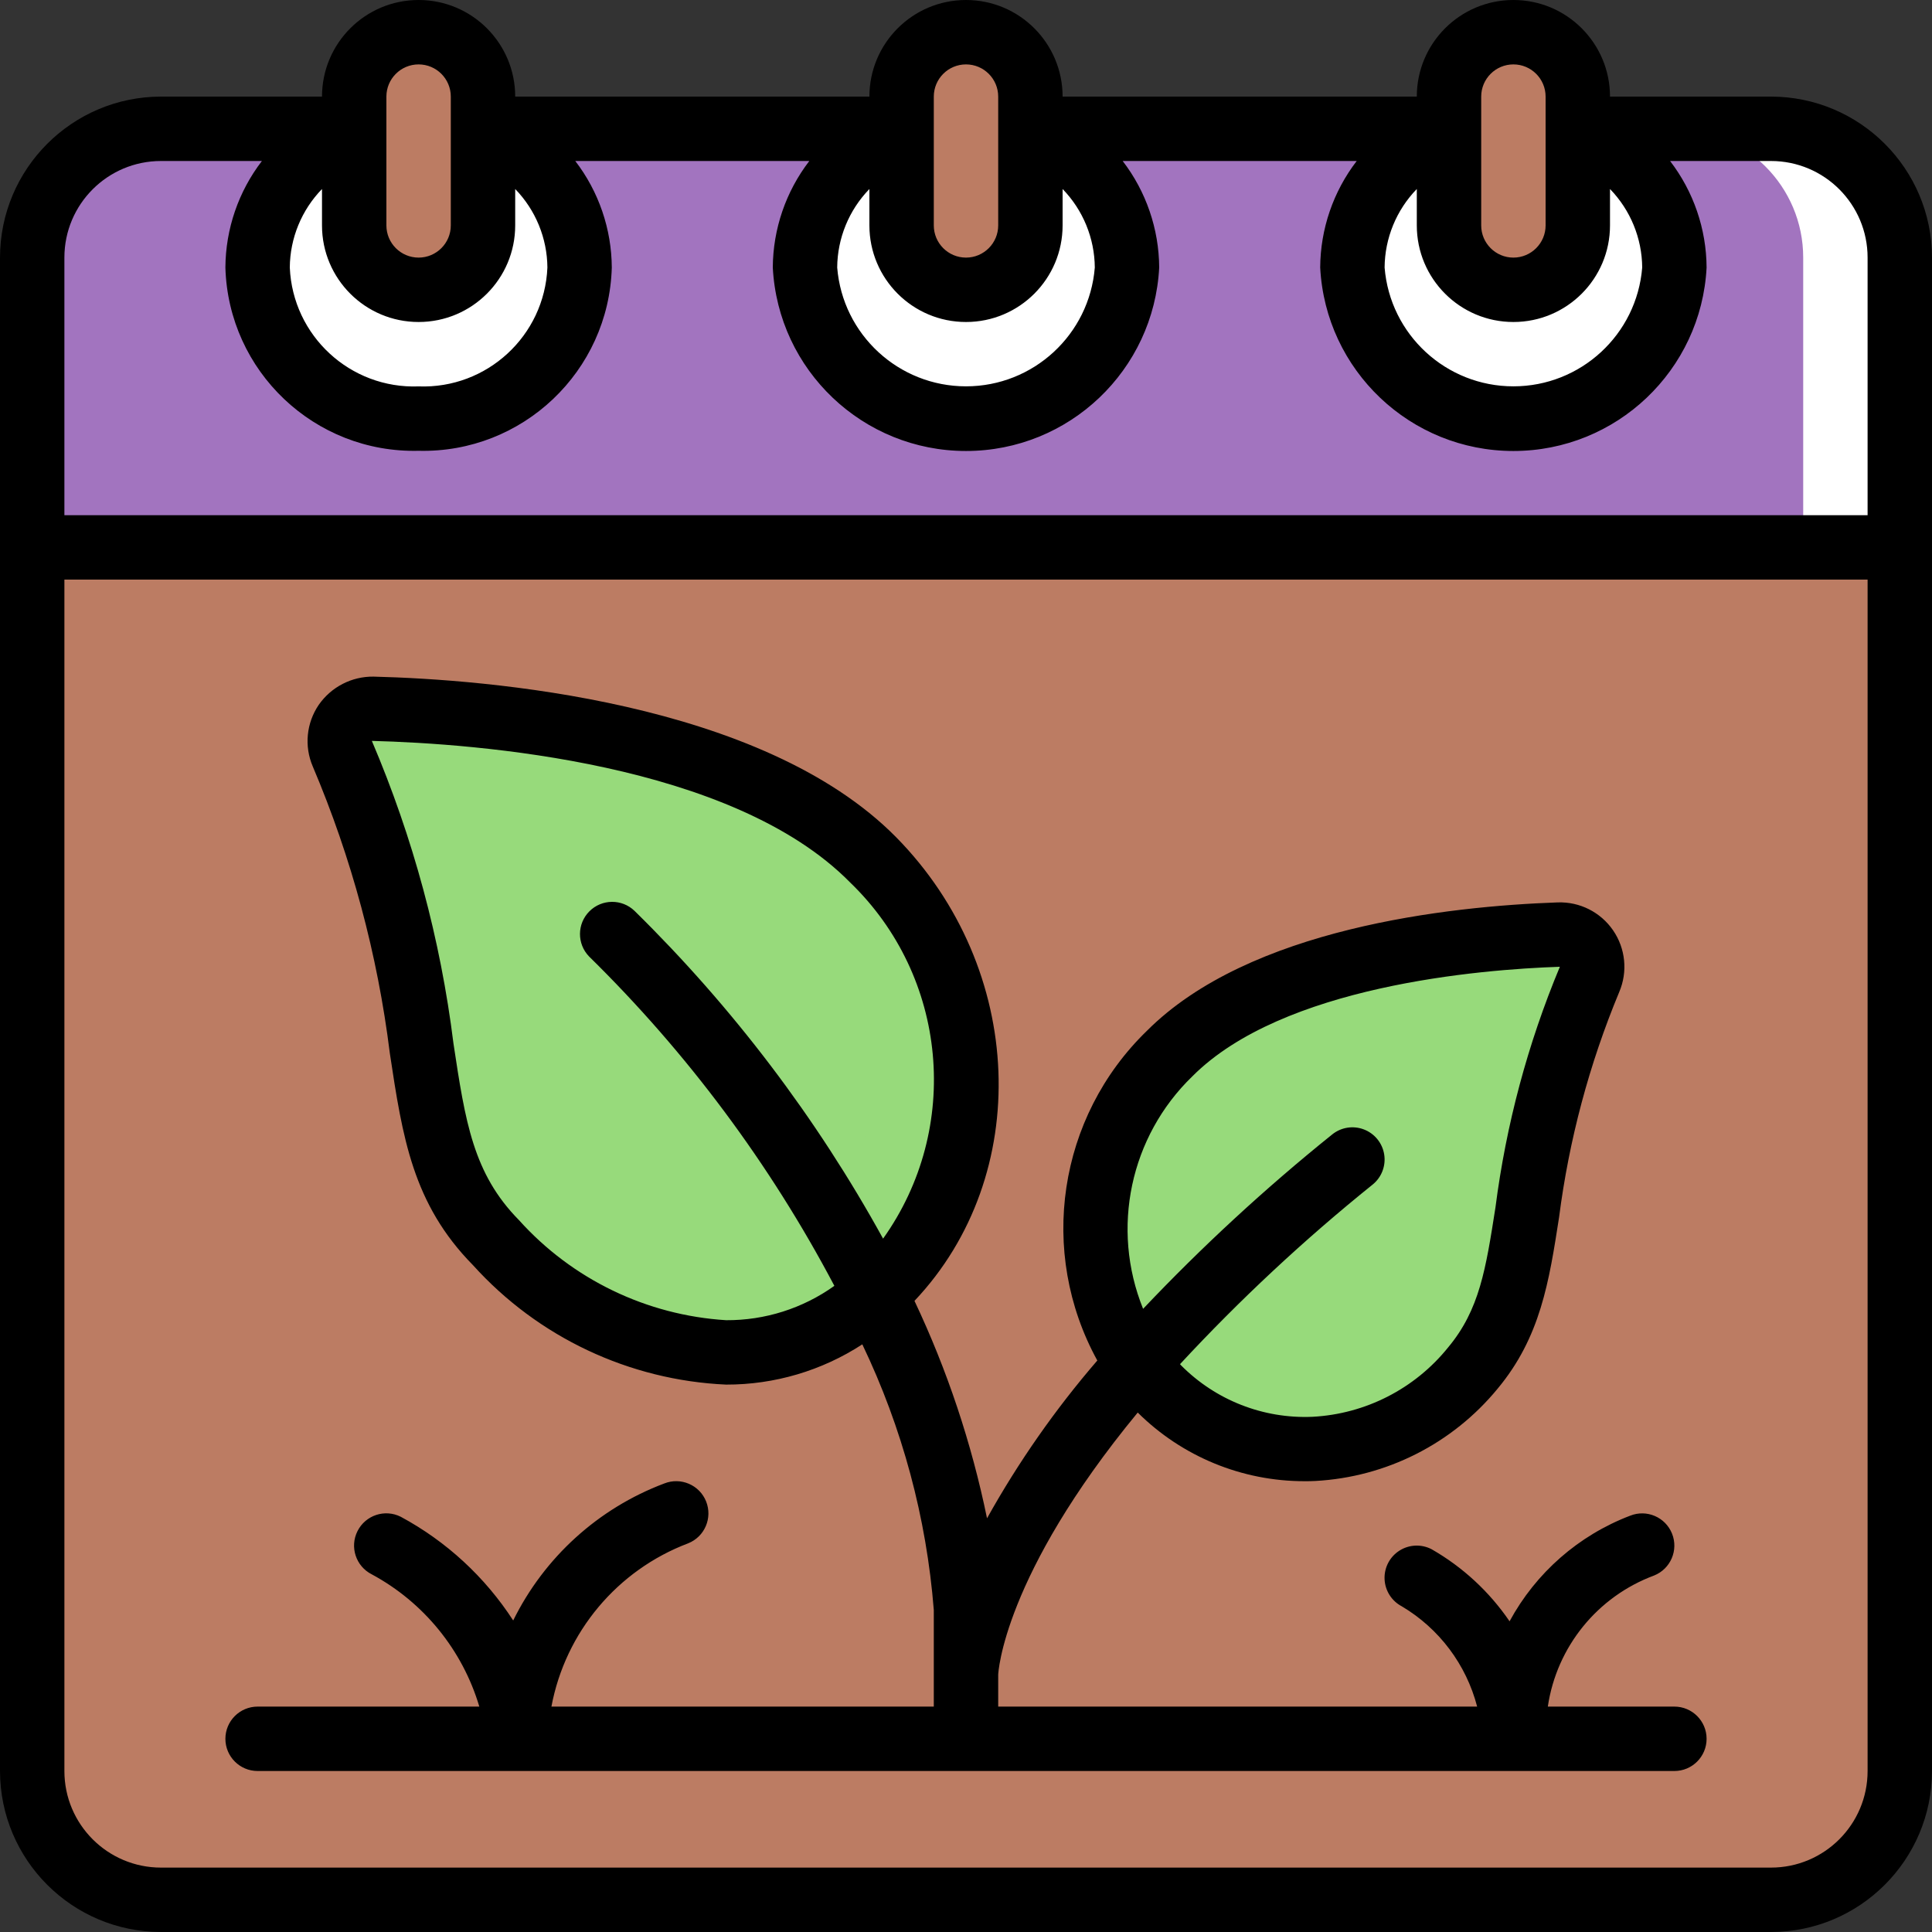
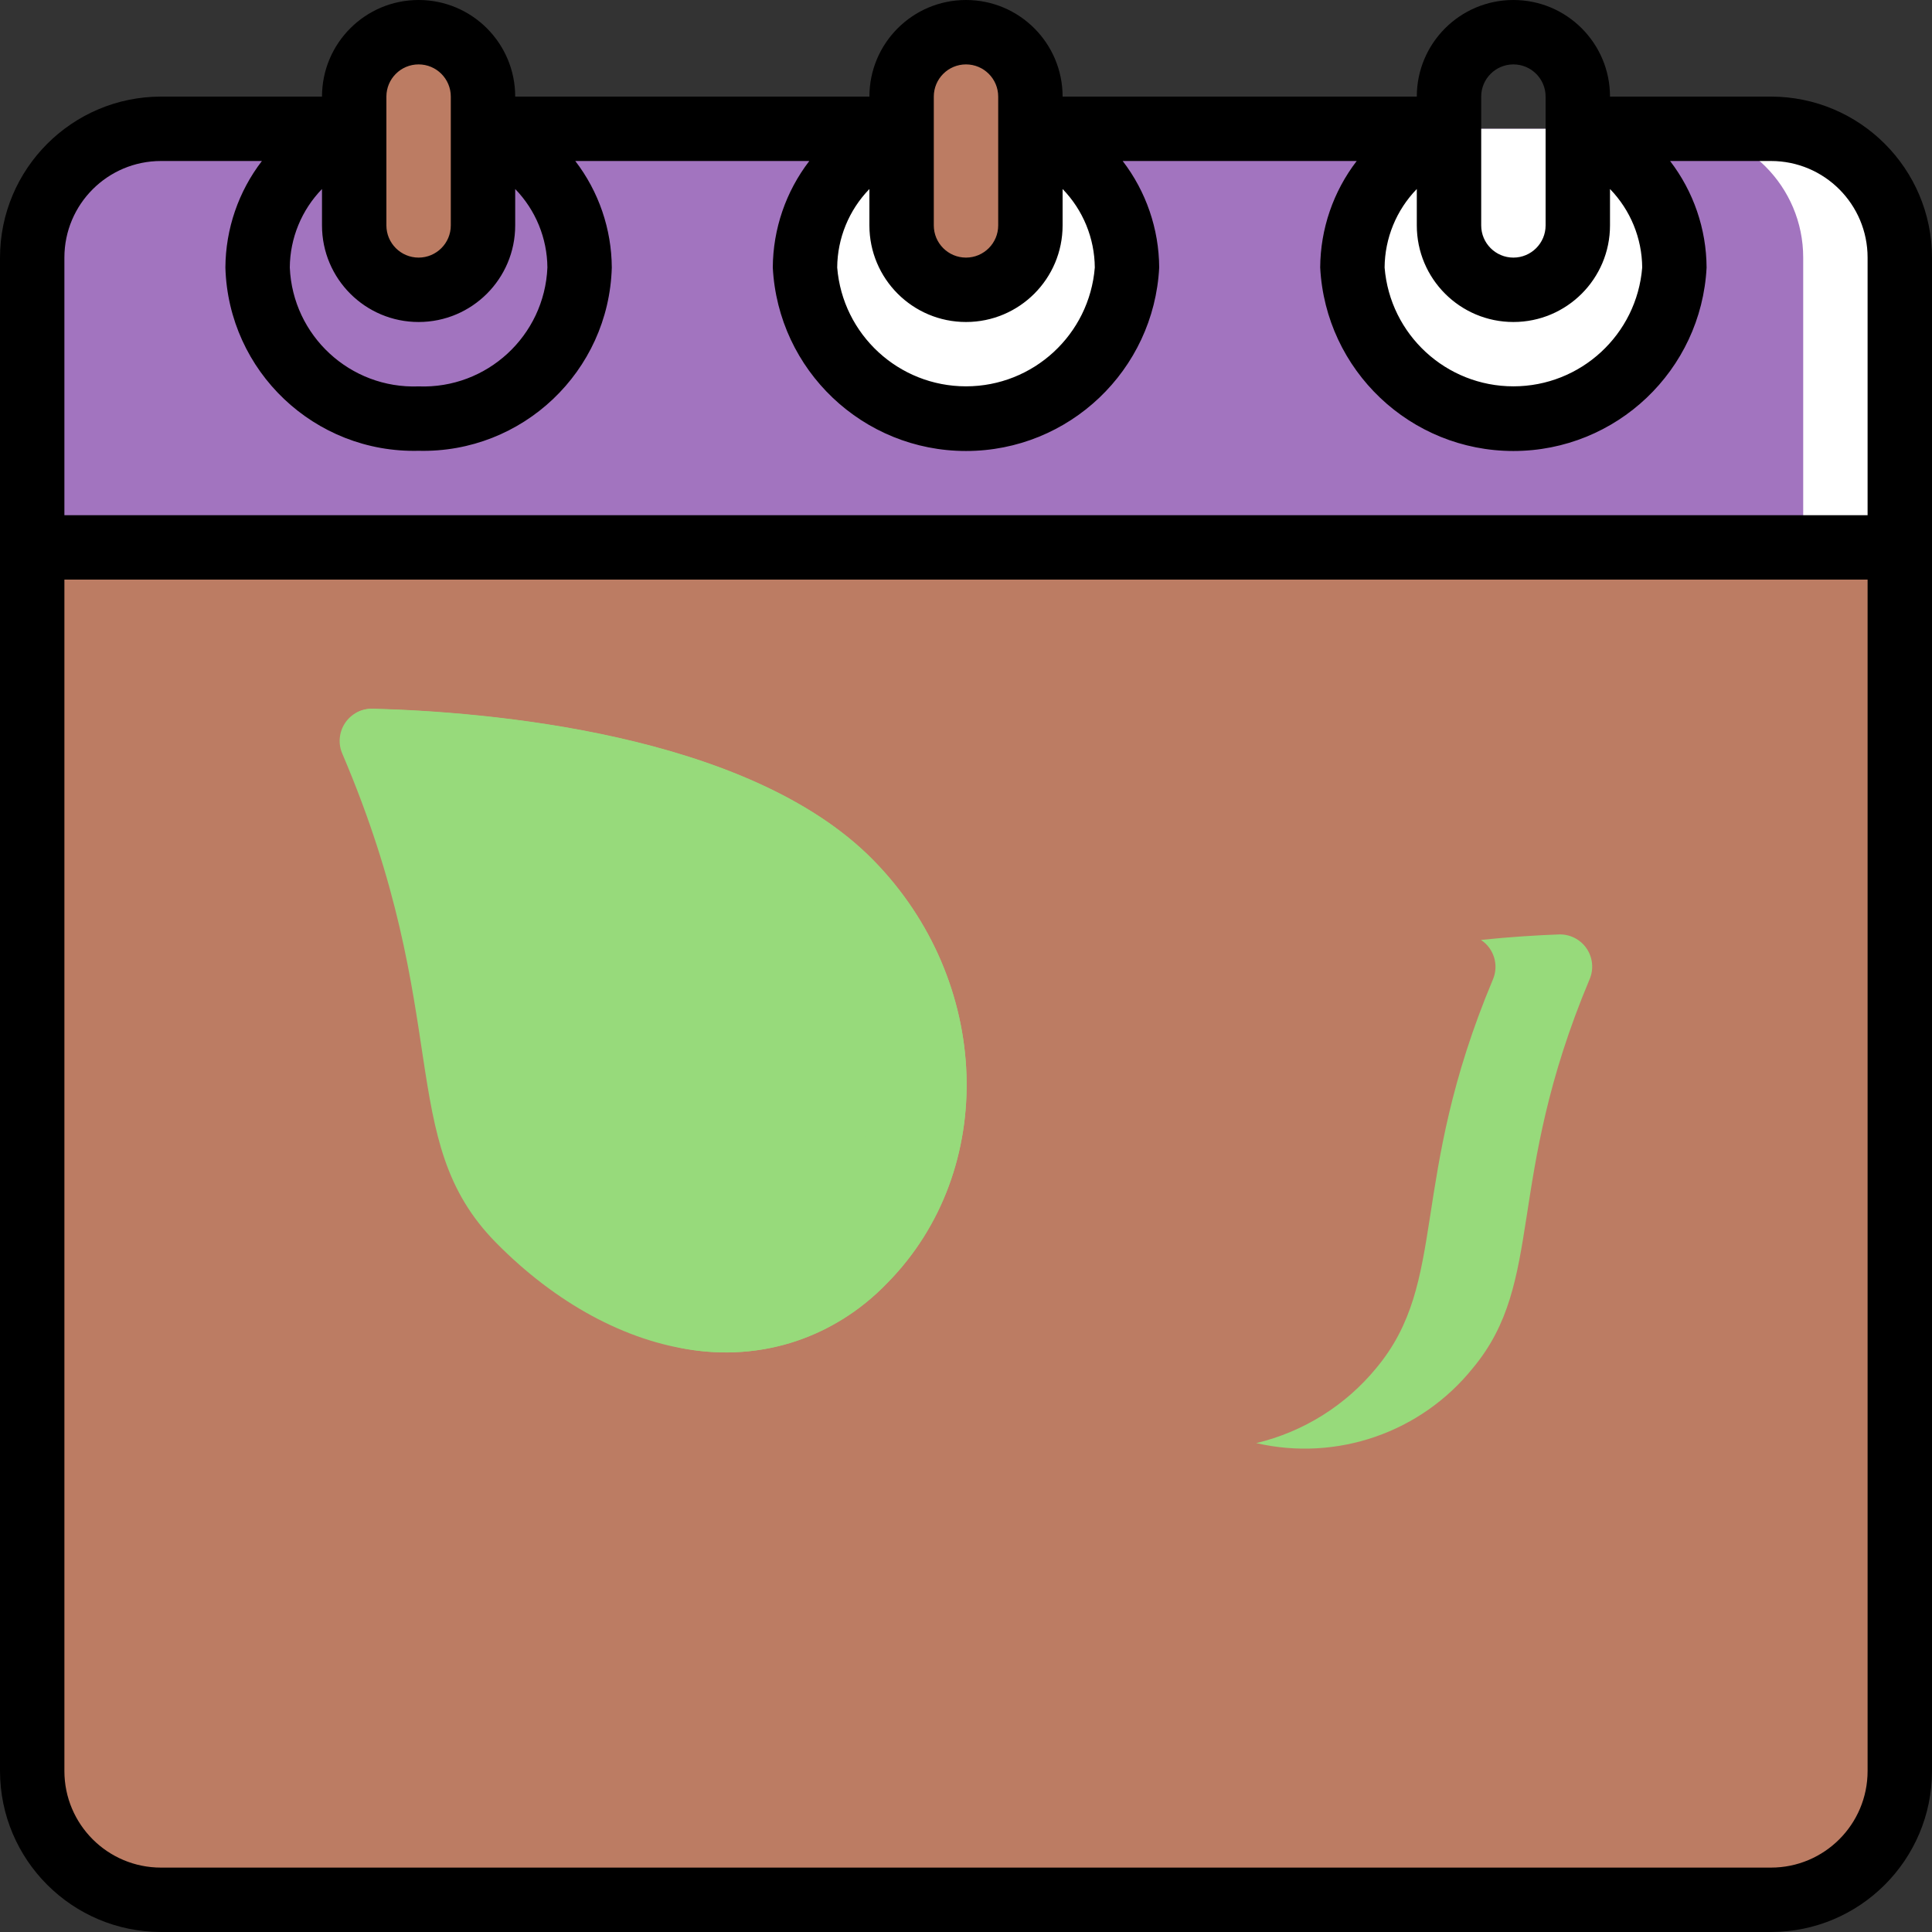
<svg xmlns="http://www.w3.org/2000/svg" version="1.1" width="512" height="512" x="0" y="0" viewBox="0 0 60 60" style="enable-background:new 0 0 512 512" xml:space="preserve" class="">
  <rect x="0" y="0" width="60" height="60" fill="#333333" stroke="none" />
  <g>
    <g id="Page-1" fill="none" fill-rule="evenodd">
      <g id="051---Spring-Season" fill-rule="nonzero" fill="none">
        <path id="Shape" d="m59 8v9h-58v-9c0-2.209 1.791-4 4-4h50c2.209 0 4 1.791 4 4z" fill="#A274BF" data-original="#f44335" class="" />
        <path id="Shape" d="m55 4h-3c2.209 0 4 1.791 4 4v9h3v-9c0-2.209-1.791-4-4-4z" fill="#FFFFFF" data-original="#c81e1e" class="" />
        <path id="Shape" d="m59 17v38c0 2.209-1.791 4-4 4h-50c-2.209 0-4-1.791-4-4v-38z" fill="#BC7C63" data-original="#f5f5f5" class="" />
        <path id="Shape" d="m56 17v38c0 2.209-1.791 4-4 4h3c2.209 0 4-1.791 4-4v-38z" fill="#BC7C63" data-original="#cfd8dc" class="" />
        <path id="Shape" d="m27.556 39.844c-3.44 3.493-8.456 2.5-12.151-1.251-3.166-3.213-1.279-6.993-4.773-15.184-.137-.313-.104-.675.087-.959.191-.284.513-.45.855-.441 3.441.089 11.634.729 15.538 4.693 3.696 3.756 3.896 9.638.444 13.142z" fill="#97DA7B" data-original="#60a917" class="" />
        <path id="Shape" d="m27.112 26.706c-3.9-3.964-12.1-4.6-15.538-4.693-.184-.005-.365.042-.523.135 3.985.329 9.915 1.363 13.061 4.558 3.7 3.752 3.9 9.634.444 13.138-.952.996-2.177 1.689-3.521 1.993 2.373.527 4.848-.23 6.521-1.993 3.452-3.504 3.252-9.386-.444-13.138z" fill="#97DA7B" data-original="#549414" class="" />
-         <path id="Shape" d="m35.969 43.1c1.328 1.317 3.155 2.004 5.022 1.888 1.867-.116 3.595-1.024 4.749-2.496 2.256-2.707.985-5.79 3.625-12.073.136-.315.101-.678-.093-.961s-.52-.447-.863-.434c-2.914.1-9.085.686-12.085 3.7-2.948 2.774-3.106 7.407-.355 10.376z" fill="#97DA7B" data-original="#60a917" class="" />
        <path id="Shape" d="m48.409 29.02c-.661.024-1.495.074-2.417.17.404.265.561.78.373 1.225-2.64 6.285-1.365 9.366-3.625 12.073-.955 1.162-2.263 1.979-3.726 2.329 2.503.577 5.116-.327 6.726-2.329 2.256-2.707.985-5.79 3.625-12.073.136-.315.101-.678-.093-.961s-.52-.447-.863-.434z" fill="#97DA7B" data-original="#549414" class="" />
        <g fill="#C81E1E">
          <path id="Shape" d="m49 4c1.78.696 2.964 2.397 3 4.308-.167 2.639-2.356 4.694-5 4.694s-4.833-2.055-5-4.694c.036-1.911 1.22-3.612 3-4.308z" fill="#FFFFFF" data-original="#c81e1e" class="" />
-           <path id="Shape" d="m15 4c1.78.696 2.964 2.397 3 4.308-.089 2.675-2.325 4.773-5 4.692-2.675.081-4.911-2.017-5-4.692.036-1.911 1.22-3.612 3-4.308z" fill="#FFFFFF" data-original="#c81e1e" class="" />
          <path id="Shape" d="m32 4c1.78.696 2.964 2.397 3 4.308-.167 2.639-2.356 4.694-5 4.694s-4.833-2.055-5-4.694c.036-1.911 1.22-3.612 3-4.308z" fill="#FFFFFF" data-original="#c81e1e" class="" />
        </g>
-         <rect id="Rectangle-path" fill="#BC7C63" height="8" rx="2" width="4" x="45" y="1" data-original="#7f8e94" class="" />
        <rect id="Rectangle-path" fill="#BC7C63" height="8" rx="2" width="4" x="11" y="1" data-original="#7f8e94" class="" />
        <rect id="Rectangle-path" fill="#BC7C63" height="8" rx="2" width="4" x="28" y="1" data-original="#7f8e94" class="" />
        <path id="Shape" d="m55 3h-5c-0-1.657-1.343-3-3-3s-3 1.343-3 3h-11c0-1.657-1.343-3-3-3s-3 1.343-3 3h-11c0-1.657-1.343-3-3-3s-3 1.343-3 3h-5c-2.76.003-4.997 2.24-5 5v47c.003 2.76 2.24 4.997 5 5h50c2.76-.003 4.997-2.24 5-5v-47c-.003-2.76-2.24-4.997-5-5zm-11 2.87v1.13c0 1.657 1.343 3 3 3s3-1.343 3-3v-1.13c.635.654.993 1.527 1 2.438-.168 2.084-1.909 3.69-4 3.69s-3.832-1.606-4-3.69c.007-.911.365-1.784 1-2.438zm2-2.87c0-.552.448-1 1-1s1 .448 1 1v4c0 .552-.448 1-1 1s-1-.448-1-1zm-19 2.87v1.13c0 1.657 1.343 3 3 3s3-1.343 3-3v-1.13c.635.654.993 1.527 1 2.438-.168 2.084-1.909 3.69-4 3.69s-3.832-1.606-4-3.69c.007-.911.365-1.784 1-2.438zm2-2.87c0-.552.448-1 1-1s1 .448 1 1v4c0 .552-.448 1-1 1s-1-.448-1-1zm-19 2.87v1.13c0 1.657 1.343 3 3 3s3-1.343 3-3v-1.13c.635.654.993 1.527 1 2.438-.09 2.122-1.878 3.772-4 3.692-2.122.08-3.91-1.57-4-3.692.007-.911.365-1.784 1-2.438zm2-2.87c0-.552.448-1 1-1s1 .448 1 1v4c0 .552-.448 1-1 1s-1-.448-1-1zm-7 2h3.134c-.729.949-1.127 2.111-1.134 3.308.091 3.226 2.774 5.771 6 5.692 3.226.079 5.909-2.466 6-5.692-.007-1.197-.405-2.359-1.134-3.308h7.268c-.729.949-1.127 2.111-1.134 3.308.165 3.193 2.802 5.698 6 5.698s5.835-2.505 6-5.698c-.007-1.197-.405-2.359-1.134-3.308h7.268c-.729.949-1.127 2.111-1.134 3.308.165 3.193 2.802 5.698 6 5.698s5.835-2.505 6-5.698c-.007-1.197-.405-2.359-1.134-3.308h3.134c1.657 0 3 1.343 3 3v8h-56v-8c0-1.657 1.343-3 3-3zm50 53h-50c-1.657 0-3-1.343-3-3v-37h56v37c0 1.657-1.343 3-3 3z" fill="#000000" data-original="#000000" class="" />
-         <path id="Shape" d="m52 53h-3.931c.275-1.857 1.54-3.417 3.3-4.071.513-.205.763-.787.558-1.3s-.787-.763-1.3-.558c-1.601.61-2.93 1.774-3.746 3.28-.627-.919-1.454-1.684-2.419-2.237-.317-.166-.697-.15-.999.041-.302.191-.479.529-.464.886.015.357.219.679.535.845 1.16.689 2.001 1.808 2.34 3.114h-14.874v-.988c0-.042.147-3.066 4.333-8.144 1.377 1.367 3.238 2.133 5.178 2.132.112 0 .224 0 .337-.007 2.205-.119 4.258-1.158 5.66-2.864 1.333-1.6 1.6-3.325 1.91-5.322.309-2.406.937-4.76 1.869-7 .268-.629.196-1.352-.192-1.916-.388-.564-1.036-.89-1.72-.866-3.4.12-9.578.8-12.76 3.991-2.759 2.676-3.388 6.867-1.537 10.236-1.305 1.513-2.452 3.155-3.425 4.9-.479-2.332-1.235-4.599-2.253-6.752 3.688-3.9 3.453-10.314-.57-14.4-4.174-4.23-12.741-4.9-16.23-4.987-.677-.008-1.313.32-1.7.875-.385.564-.456 1.284-.188 1.912 1.207 2.843 2.013 5.841 2.394 8.906.395 2.615.707 4.68 2.586 6.588 2.019 2.236 4.849 3.571 7.859 3.706 1.501.003 2.971-.431 4.229-1.25 1.241 2.59 1.994 5.387 2.22 8.25v3h-11.875c.434-2.315 2.044-4.237 4.247-5.071.513-.205.762-.788.557-1.301-.205-.513-.788-.762-1.301-.557-2.047.771-3.723 2.292-4.69 4.254-.875-1.35-2.075-2.457-3.491-3.22-.494-.249-1.095-.05-1.344.444s-.05 1.095.444 1.344c1.614.871 2.816 2.349 3.339 4.107h-6.886c-.552 0-1 .448-1 1s.448 1 1 1h44c.552 0 1-.448 1-1s-.448-1-1-1zm-29.449-12c-2.469-.153-4.78-1.269-6.434-3.108-1.423-1.445-1.666-3.051-2.034-5.483-.402-3.236-1.256-6.4-2.535-9.4 3.247.084 11.194.679 14.852 4.395 3.035 2.925 3.471 7.63 1.025 11.063-2.065-3.749-4.665-7.178-7.718-10.178-.392-.379-1.016-.374-1.402.012s-.391 1.009-.012 1.402c3.052 2.996 5.623 6.447 7.619 10.23-.98.701-2.156 1.074-3.361 1.067zm14.481-7.576c2.8-2.809 8.913-3.317 11.411-3.4-.998 2.39-1.67 4.904-2 7.473-.3 1.912-.492 3.175-1.47 4.348-1.034 1.285-2.566 2.068-4.213 2.155-1.526.066-3.008-.515-4.083-1.6-.011-.011-.02-.024-.03-.035 1.857-2.003 3.857-3.868 5.985-5.58.277-.226.412-.582.355-.935-.057-.353-.298-.648-.632-.775s-.71-.066-.987.16c-2.076 1.67-4.036 3.478-5.868 5.412-1.01-2.495-.404-5.353 1.532-7.223z" fill="#000000" data-original="#000000" class="" />
      </g>
    </g>
  </g>
</svg>